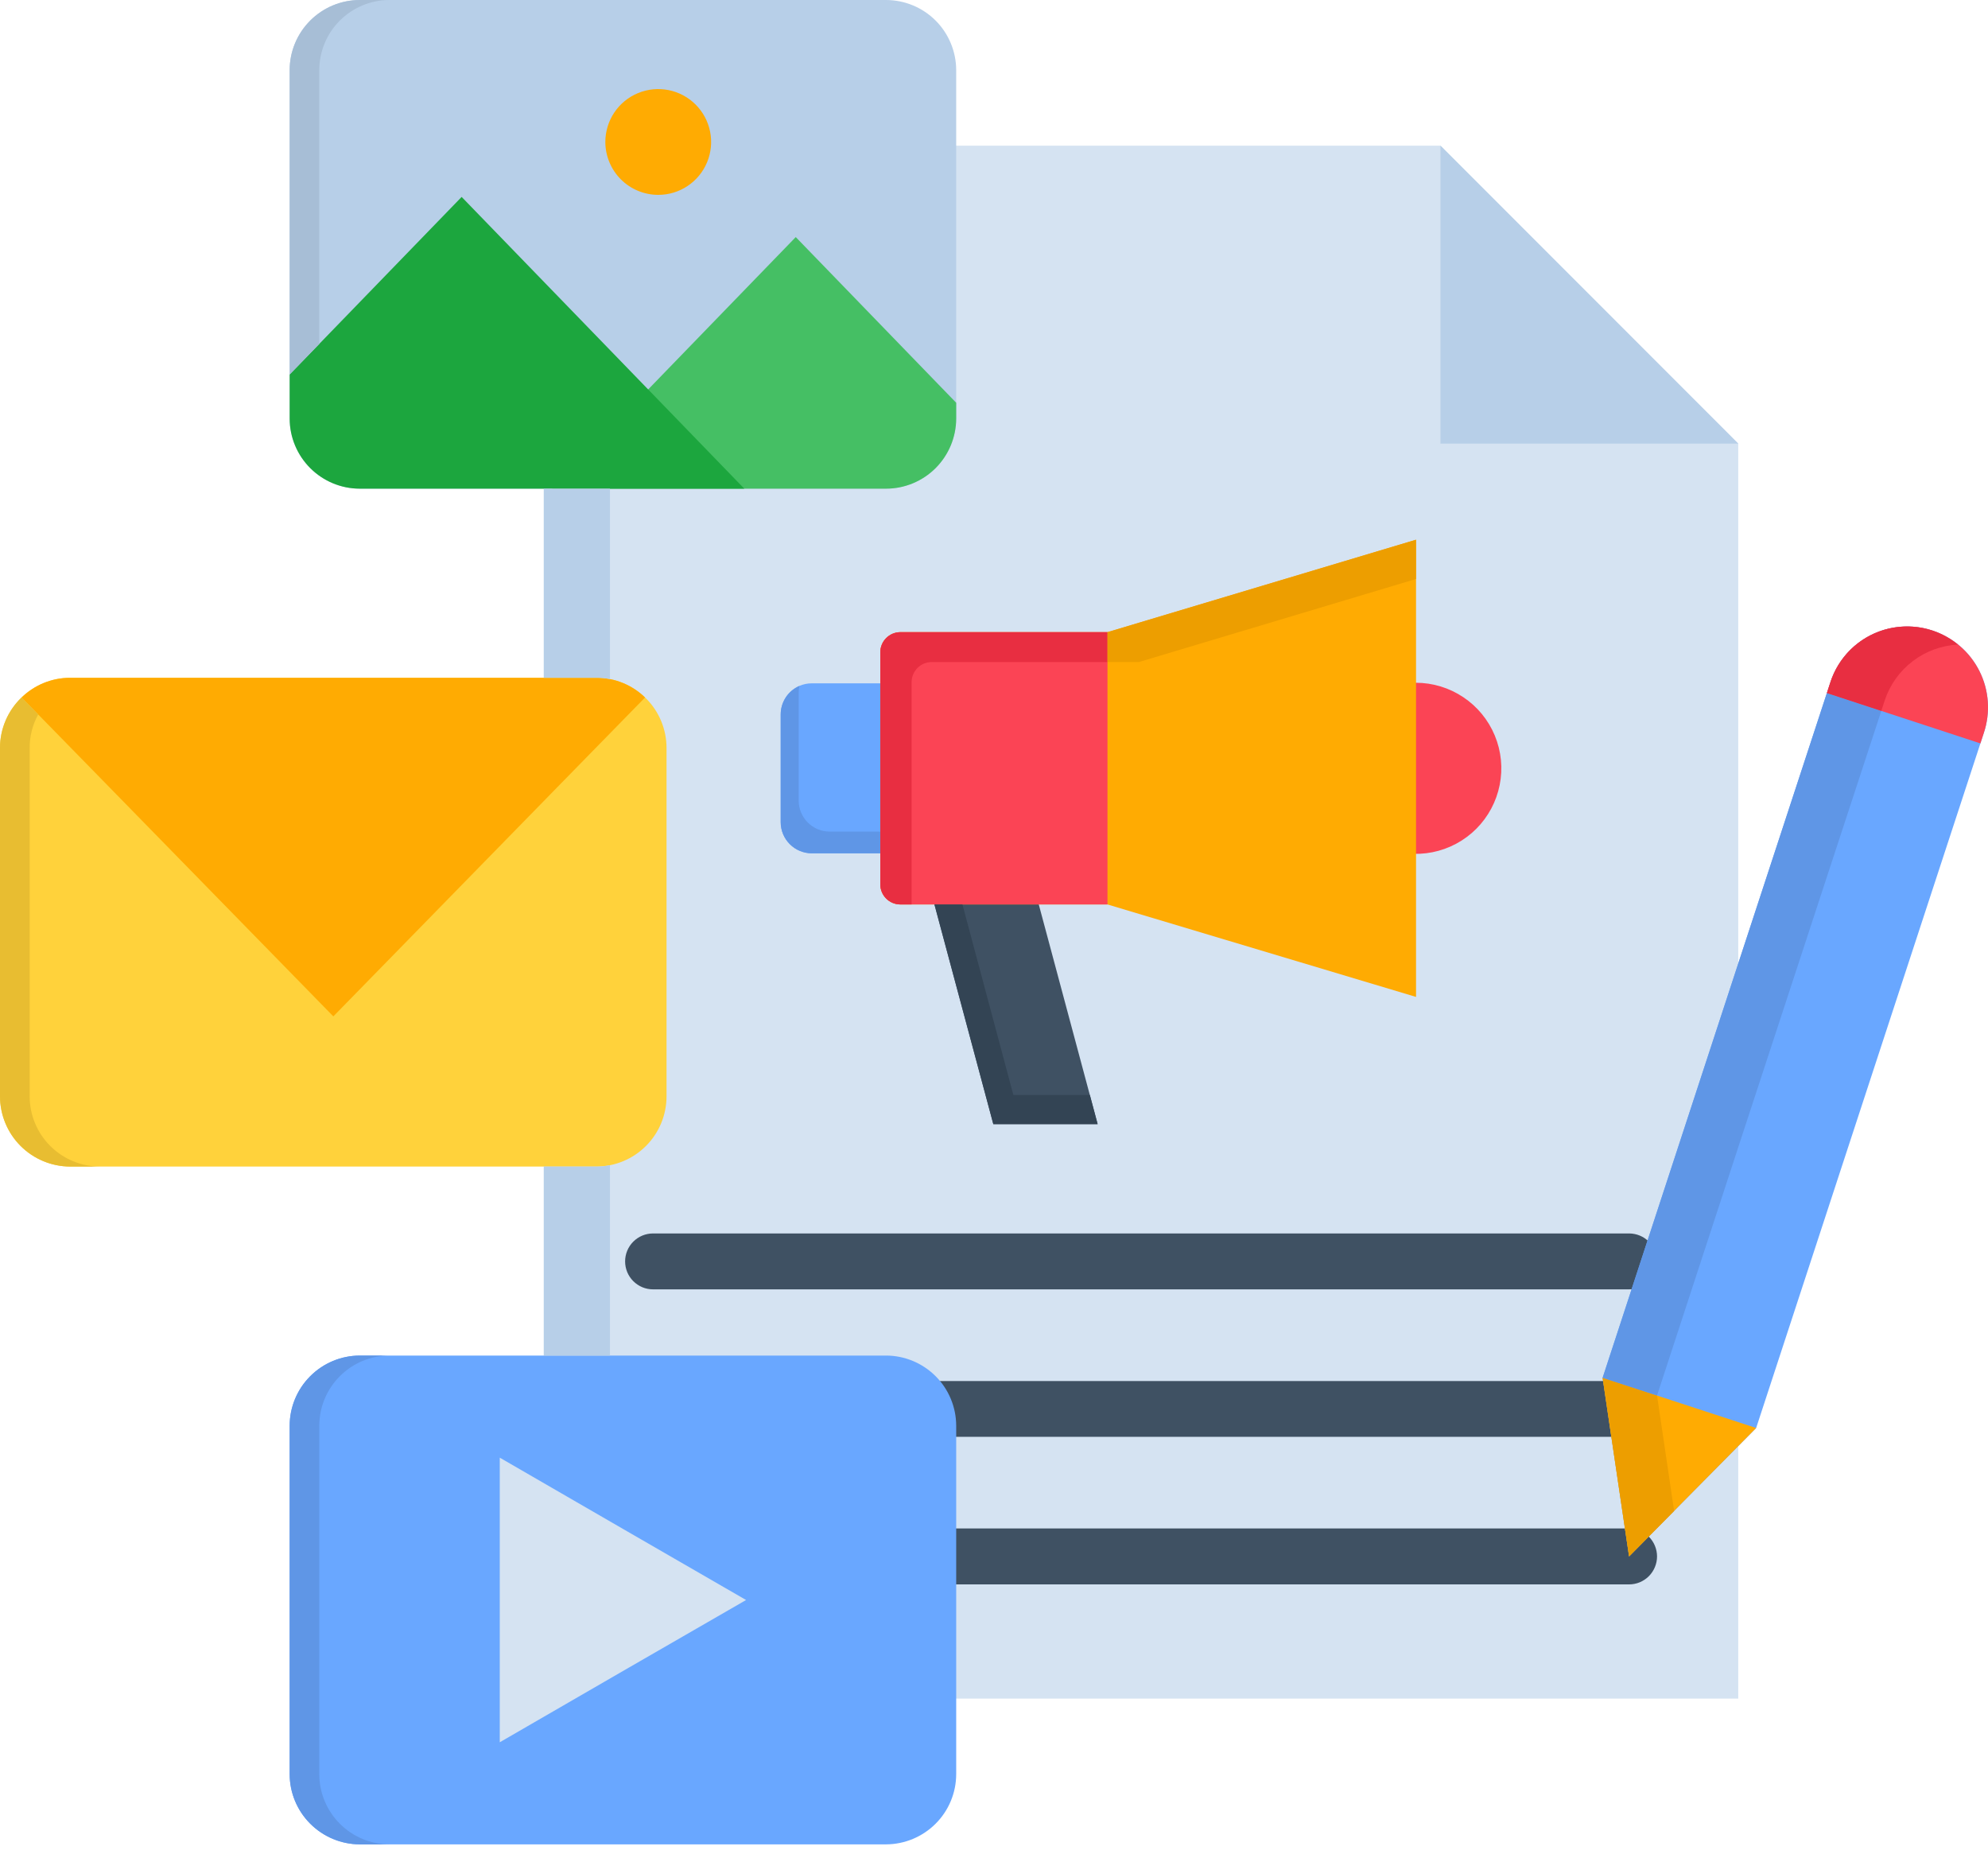
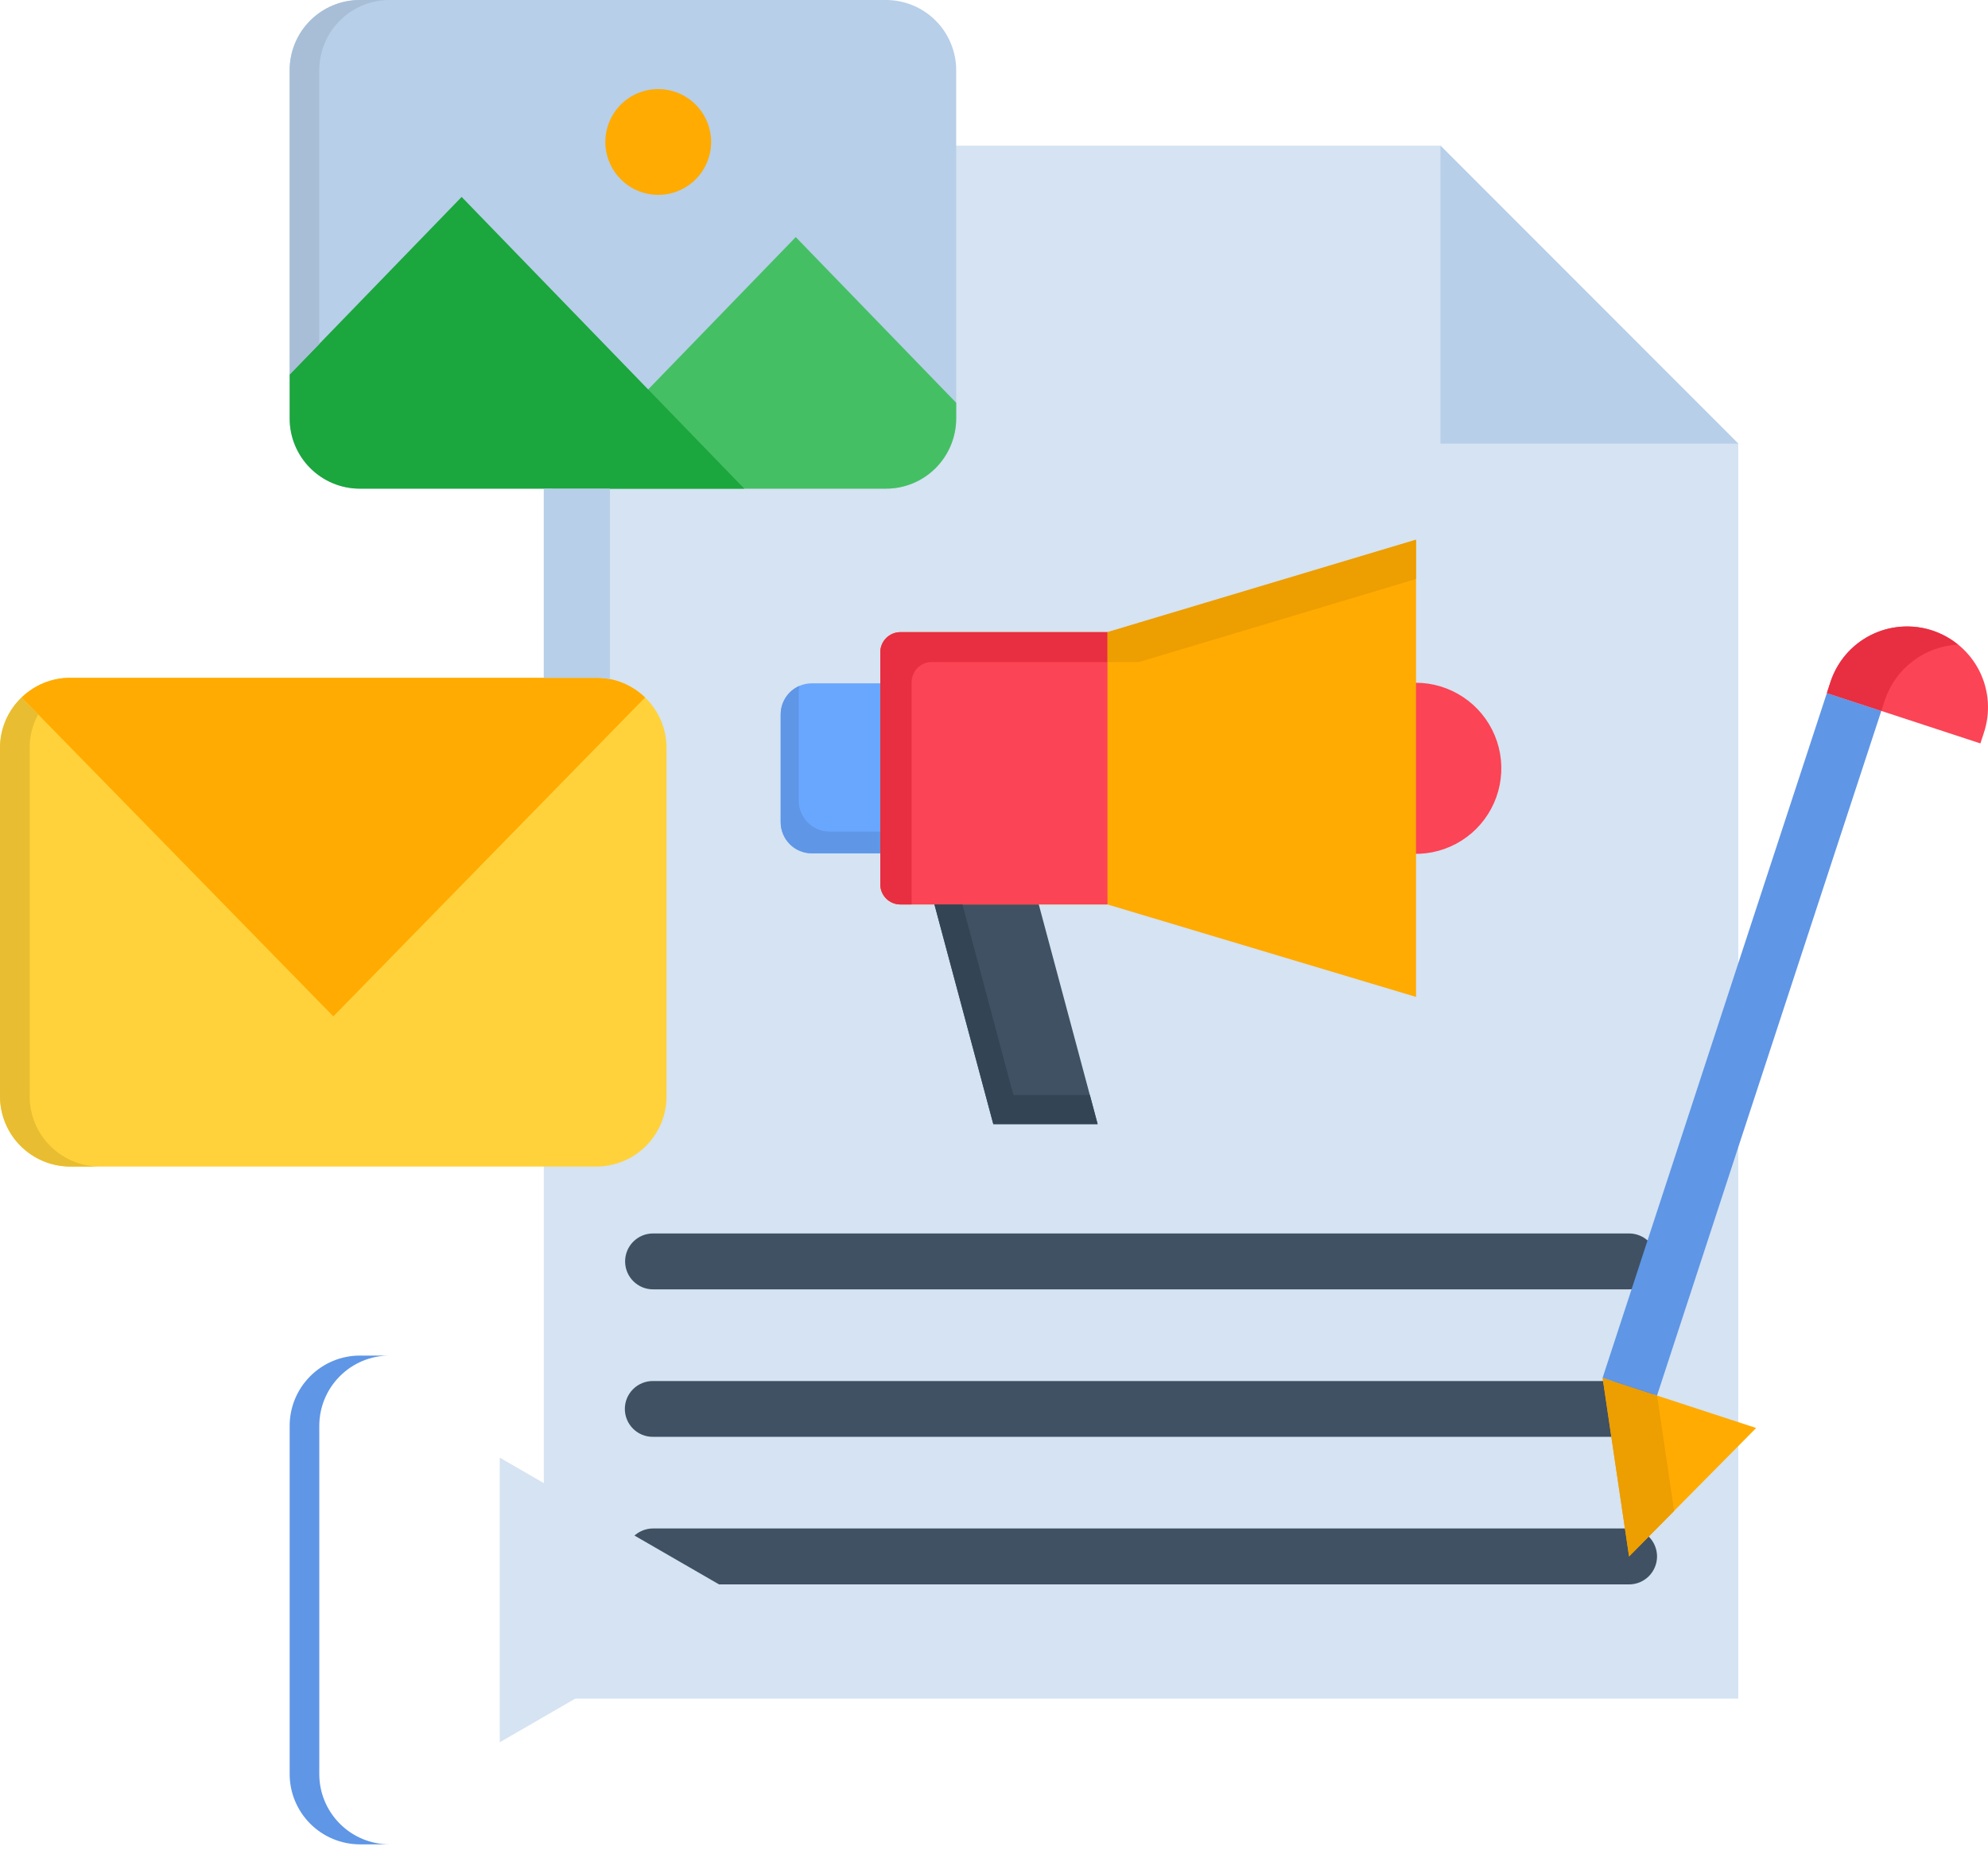
<svg xmlns="http://www.w3.org/2000/svg" width="61" height="57" viewBox="0 0 61 57" fill="none">
  <path fill-rule="evenodd" clip-rule="evenodd" d="M16.686 4.468H44.2L53.337 13.609V52.108H16.686V4.468Z" fill="#D5E3F2" />
  <path fill-rule="evenodd" clip-rule="evenodd" d="M44.199 4.468L53.337 13.609H44.199V4.468Z" fill="#B7CFE8" />
  <path fill-rule="evenodd" clip-rule="evenodd" d="M28.445 20.963H24.906C24.654 20.963 24.413 21.064 24.234 21.242C24.056 21.42 23.956 21.662 23.955 21.914V25.226C23.956 25.478 24.057 25.719 24.235 25.897C24.413 26.076 24.654 26.176 24.906 26.177H28.445C28.598 26.177 28.745 26.116 28.853 26.008C28.962 25.9 29.023 25.754 29.024 25.601V21.538C29.023 21.385 28.962 21.239 28.853 21.131C28.745 21.023 28.598 20.962 28.445 20.962V20.963Z" fill="#69A7FF" />
  <path fill-rule="evenodd" clip-rule="evenodd" d="M28.17 25.879L31.159 25.08L33.68 34.485H30.479L28.17 25.879Z" fill="#3F5163" />
  <path fill-rule="evenodd" clip-rule="evenodd" d="M43.442 20.945C43.961 20.945 44.469 21.099 44.9 21.388C45.332 21.676 45.668 22.086 45.867 22.566C46.066 23.045 46.118 23.573 46.016 24.082C45.915 24.591 45.665 25.059 45.298 25.426C44.931 25.793 44.463 26.043 43.954 26.144C43.445 26.245 42.917 26.194 42.438 25.995C41.958 25.796 41.548 25.46 41.26 25.028C40.971 24.597 40.817 24.089 40.817 23.57C40.817 23.225 40.885 22.884 41.017 22.565C41.148 22.247 41.342 21.957 41.586 21.713C41.829 21.47 42.119 21.276 42.437 21.145C42.756 21.013 43.097 20.945 43.442 20.945Z" fill="#FB4455" />
  <path fill-rule="evenodd" clip-rule="evenodd" d="M43.45 16.557L33.982 19.393H27.625C27.462 19.394 27.307 19.459 27.192 19.574C27.077 19.689 27.012 19.845 27.011 20.008V27.132C27.012 27.295 27.077 27.45 27.192 27.565C27.307 27.68 27.462 27.745 27.625 27.746H33.982L43.45 30.583V16.557Z" fill="#FFAB02" />
  <path fill-rule="evenodd" clip-rule="evenodd" d="M33.982 19.393H27.625C27.462 19.394 27.307 19.459 27.192 19.574C27.077 19.689 27.012 19.845 27.011 20.008V27.132C27.012 27.295 27.077 27.45 27.192 27.566C27.307 27.68 27.462 27.745 27.625 27.746H33.982V19.393Z" fill="#FB4455" />
  <path d="M20.039 39.554C19.926 39.554 19.815 39.532 19.71 39.489C19.607 39.446 19.512 39.382 19.432 39.303C19.353 39.223 19.289 39.129 19.246 39.025C19.203 38.92 19.181 38.809 19.181 38.696C19.181 38.584 19.203 38.472 19.246 38.368C19.289 38.264 19.353 38.169 19.432 38.09C19.512 38.01 19.607 37.947 19.71 37.904C19.815 37.861 19.926 37.839 20.039 37.839H49.987C50.214 37.839 50.432 37.929 50.593 38.09C50.754 38.251 50.845 38.469 50.845 38.696C50.845 38.924 50.754 39.142 50.593 39.303C50.432 39.464 50.214 39.554 49.987 39.554H20.039ZM20.039 48.605C19.926 48.605 19.815 48.583 19.71 48.54C19.607 48.496 19.512 48.433 19.432 48.354C19.353 48.274 19.289 48.179 19.246 48.075C19.203 47.971 19.181 47.86 19.181 47.747C19.181 47.635 19.203 47.523 19.246 47.419C19.289 47.315 19.353 47.22 19.432 47.141C19.512 47.061 19.607 46.998 19.71 46.955C19.815 46.912 19.926 46.889 20.039 46.889H49.987C50.099 46.889 50.211 46.912 50.315 46.955C50.419 46.998 50.514 47.061 50.593 47.141C50.673 47.22 50.736 47.315 50.779 47.419C50.822 47.523 50.845 47.635 50.845 47.747C50.845 47.86 50.822 47.971 50.779 48.075C50.736 48.179 50.673 48.274 50.593 48.354C50.514 48.433 50.419 48.496 50.315 48.54C50.211 48.583 50.099 48.605 49.987 48.605H20.039ZM20.039 44.078C19.926 44.079 19.813 44.058 19.708 44.016C19.603 43.973 19.508 43.91 19.427 43.831C19.347 43.751 19.283 43.657 19.239 43.552C19.195 43.447 19.173 43.335 19.173 43.222C19.173 43.109 19.195 42.997 19.239 42.892C19.283 42.788 19.347 42.693 19.427 42.614C19.508 42.534 19.603 42.471 19.708 42.429C19.813 42.386 19.926 42.365 20.039 42.366H49.987C50.1 42.365 50.212 42.386 50.317 42.429C50.422 42.471 50.518 42.534 50.599 42.614C50.679 42.693 50.743 42.788 50.787 42.892C50.83 42.997 50.853 43.109 50.853 43.222C50.853 43.335 50.83 43.447 50.787 43.552C50.743 43.657 50.679 43.751 50.599 43.831C50.518 43.91 50.422 43.973 50.317 44.016C50.212 44.058 50.1 44.079 49.987 44.078H20.039Z" fill="#3F5163" />
-   <path fill-rule="evenodd" clip-rule="evenodd" d="M11.037 41.585H27.191C27.761 41.587 28.306 41.815 28.709 42.218C29.112 42.621 29.339 43.167 29.34 43.737V54.427C29.339 54.997 29.112 55.543 28.709 55.946C28.306 56.349 27.761 56.577 27.191 56.58H11.037C10.467 56.577 9.921 56.349 9.519 55.946C9.116 55.543 8.889 54.997 8.888 54.427V43.737C8.889 43.168 9.116 42.621 9.519 42.218C9.921 41.815 10.467 41.587 11.037 41.585Z" fill="#69A7FF" />
  <path fill-rule="evenodd" clip-rule="evenodd" d="M15.335 53.448V49.084V44.717L19.112 46.901L22.893 49.084L19.112 51.264L15.335 53.448Z" fill="#D5E3F2" />
  <path fill-rule="evenodd" clip-rule="evenodd" d="M11.037 0H27.191C27.76 0.002 28.306 0.228 28.709 0.631C29.111 1.034 29.338 1.58 29.34 2.149V12.842C29.338 13.412 29.111 13.957 28.709 14.36C28.306 14.763 27.76 14.99 27.191 14.991H11.037C10.467 14.99 9.922 14.763 9.519 14.36C9.116 13.957 8.889 13.412 8.888 12.842V2.149C8.889 1.58 9.116 1.034 9.519 0.631C9.922 0.228 10.467 0.002 11.037 0Z" fill="#B7CFE8" />
  <path fill-rule="evenodd" clip-rule="evenodd" d="M16.939 14.991L24.417 7.273L29.34 12.356V12.842C29.338 13.412 29.111 13.957 28.709 14.36C28.306 14.763 27.76 14.99 27.191 14.991H16.939Z" fill="#45BF64" />
  <path fill-rule="evenodd" clip-rule="evenodd" d="M8.888 11.488L14.165 6.041L22.838 14.991H11.037C10.467 14.99 9.922 14.763 9.519 14.36C9.116 13.957 8.889 13.412 8.888 12.842V11.488Z" fill="#1CA63E" />
  <path fill-rule="evenodd" clip-rule="evenodd" d="M20.199 5.978C20.52 5.978 20.834 5.883 21.1 5.704C21.367 5.526 21.575 5.272 21.697 4.976C21.82 4.679 21.852 4.353 21.789 4.038C21.726 3.724 21.572 3.435 21.345 3.208C21.118 2.981 20.829 2.826 20.514 2.764C20.2 2.701 19.873 2.733 19.577 2.856C19.28 2.978 19.027 3.186 18.848 3.453C18.67 3.719 18.575 4.033 18.574 4.354C18.575 4.784 18.746 5.198 19.05 5.502C19.355 5.807 19.768 5.978 20.199 5.978Z" fill="#FFAB02" />
  <path fill-rule="evenodd" clip-rule="evenodd" d="M2.152 20.793H18.303C18.873 20.794 19.418 21.021 19.821 21.424C20.224 21.826 20.451 22.372 20.452 22.942V33.635C20.451 34.205 20.225 34.751 19.822 35.154C19.419 35.558 18.873 35.785 18.303 35.787H2.152C1.582 35.785 1.036 35.558 0.632 35.155C0.229 34.752 0.002 34.205 0 33.635L0 22.942C0.002 22.372 0.23 21.826 0.633 21.423C1.037 21.021 1.583 20.794 2.152 20.793Z" fill="#FFD23B" />
  <path fill-rule="evenodd" clip-rule="evenodd" d="M0.663 21.397L3.267 24.059L10.228 31.18L17.189 24.059L19.793 21.397C19.394 21.009 18.86 20.792 18.303 20.793H2.152C1.596 20.792 1.062 21.009 0.663 21.397H0.663Z" fill="#FFAB02" />
-   <path fill-rule="evenodd" clip-rule="evenodd" d="M53.886 43.807L60.871 22.487C60.975 22.177 61.017 21.849 60.994 21.523C60.971 21.197 60.884 20.878 60.737 20.586C60.591 20.294 60.388 20.033 60.14 19.82C59.892 19.606 59.605 19.444 59.294 19.342C58.983 19.24 58.655 19.2 58.329 19.226C58.003 19.251 57.685 19.341 57.394 19.489C57.102 19.638 56.843 19.843 56.632 20.092C56.42 20.342 56.26 20.63 56.16 20.942L49.175 42.266L49.987 47.748L53.886 43.807Z" fill="#69A7FF" />
  <path fill-rule="evenodd" clip-rule="evenodd" d="M60.767 22.806L60.871 22.487C60.975 22.177 61.017 21.849 60.994 21.523C60.971 21.197 60.884 20.878 60.737 20.586C60.59 20.294 60.387 20.033 60.139 19.82C59.892 19.606 59.604 19.444 59.294 19.342C58.983 19.24 58.655 19.2 58.329 19.226C58.003 19.251 57.685 19.341 57.394 19.489C57.102 19.638 56.843 19.843 56.632 20.092C56.42 20.342 56.259 20.63 56.16 20.942L56.056 21.261L60.767 22.806Z" fill="#FB4455" />
  <path fill-rule="evenodd" clip-rule="evenodd" d="M53.886 43.807L49.175 42.266L49.987 47.747L53.886 43.807Z" fill="#FFAB02" />
-   <path fill-rule="evenodd" clip-rule="evenodd" d="M18.303 35.787H16.686V41.585H18.716V35.745C18.581 35.774 18.442 35.788 18.303 35.787Z" fill="#B7CFE8" />
  <path fill-rule="evenodd" clip-rule="evenodd" d="M16.686 20.793H18.303C18.442 20.792 18.581 20.806 18.716 20.834V14.991H16.686V20.793Z" fill="#B7CFE8" />
  <path fill-rule="evenodd" clip-rule="evenodd" d="M9.797 10.551V2.149C9.798 1.579 10.025 1.033 10.428 0.631C10.831 0.228 11.377 0.001 11.946 0H11.037C10.467 0.002 9.922 0.228 9.519 0.631C9.116 1.034 8.889 1.58 8.888 2.149V11.488L9.797 10.551Z" fill="#A7BED6" />
  <path fill-rule="evenodd" clip-rule="evenodd" d="M0.91 33.635V22.942C0.909 22.583 1 22.23 1.173 21.917L0.663 21.396C0.454 21.596 0.287 21.835 0.173 22.101C0.059 22.366 0 22.652 0 22.942L0 33.635C0.002 34.205 0.229 34.752 0.632 35.155C1.036 35.558 1.582 35.785 2.152 35.787H3.062C2.491 35.785 1.945 35.558 1.542 35.155C1.138 34.751 0.911 34.205 0.91 33.635Z" fill="#E8BD31" />
  <path fill-rule="evenodd" clip-rule="evenodd" d="M9.797 54.427V43.737C9.798 43.167 10.025 42.621 10.428 42.218C10.83 41.814 11.376 41.587 11.946 41.585H11.037C10.467 41.587 9.921 41.815 9.519 42.218C9.116 42.621 8.889 43.167 8.888 43.737V54.427C8.889 54.997 9.116 55.543 9.519 55.946C9.921 56.349 10.467 56.577 11.037 56.58H11.946C11.376 56.578 10.83 56.35 10.428 55.947C10.025 55.544 9.798 54.997 9.797 54.427Z" fill="#5F96E6" />
  <path fill-rule="evenodd" clip-rule="evenodd" d="M51.369 46.352L50.845 42.81L50.713 42.769L49.477 42.366L49.175 42.266L49.189 42.366L49.442 44.078L49.859 46.89L49.987 47.747L50.588 47.14L51.369 46.352Z" fill="#ED9E00" />
  <path fill-rule="evenodd" clip-rule="evenodd" d="M49.477 42.366L50.713 42.769L50.845 42.81L53.337 35.193L57.726 21.81L56.056 21.261L53.337 29.552L50.553 38.054L50.064 39.55L49.175 42.266L49.477 42.366Z" fill="#5F96E6" />
  <path fill-rule="evenodd" clip-rule="evenodd" d="M56.056 21.261L57.726 21.809L57.83 21.49C57.988 21.011 58.287 20.591 58.688 20.285C59.088 19.978 59.572 19.801 60.076 19.774C59.764 19.52 59.394 19.345 58.999 19.266C58.604 19.188 58.195 19.206 57.809 19.321C57.423 19.436 57.071 19.644 56.783 19.926C56.496 20.209 56.282 20.557 56.16 20.941L56.056 21.261Z" fill="#E82E41" />
  <path fill-rule="evenodd" clip-rule="evenodd" d="M27.972 26.177V20.924C27.973 20.761 28.038 20.605 28.154 20.489C28.27 20.374 28.427 20.309 28.59 20.31H33.982V19.393H27.625C27.462 19.394 27.307 19.459 27.192 19.574C27.077 19.689 27.012 19.845 27.011 20.008V27.132C27.012 27.295 27.077 27.45 27.192 27.566C27.307 27.68 27.462 27.745 27.625 27.746H27.972V26.177Z" fill="#E82E41" />
  <path fill-rule="evenodd" clip-rule="evenodd" d="M33.981 20.31H34.943L43.449 17.762V16.557L33.981 19.393V20.31Z" fill="#ED9E00" />
  <path fill-rule="evenodd" clip-rule="evenodd" d="M27.01 25.511H25.455C25.204 25.51 24.963 25.41 24.786 25.232C24.608 25.054 24.508 24.814 24.507 24.563V21.251C24.507 21.181 24.514 21.111 24.528 21.043C24.358 21.116 24.213 21.238 24.111 21.393C24.01 21.548 23.955 21.729 23.955 21.914V25.226C23.956 25.478 24.057 25.719 24.235 25.897C24.413 26.076 24.654 26.176 24.906 26.177H27.01V25.511Z" fill="#5F96E6" />
  <path fill-rule="evenodd" clip-rule="evenodd" d="M29.532 27.747H28.674L30.479 34.485H33.68L33.441 33.59H31.094L29.532 27.747Z" fill="#334454" />
</svg>